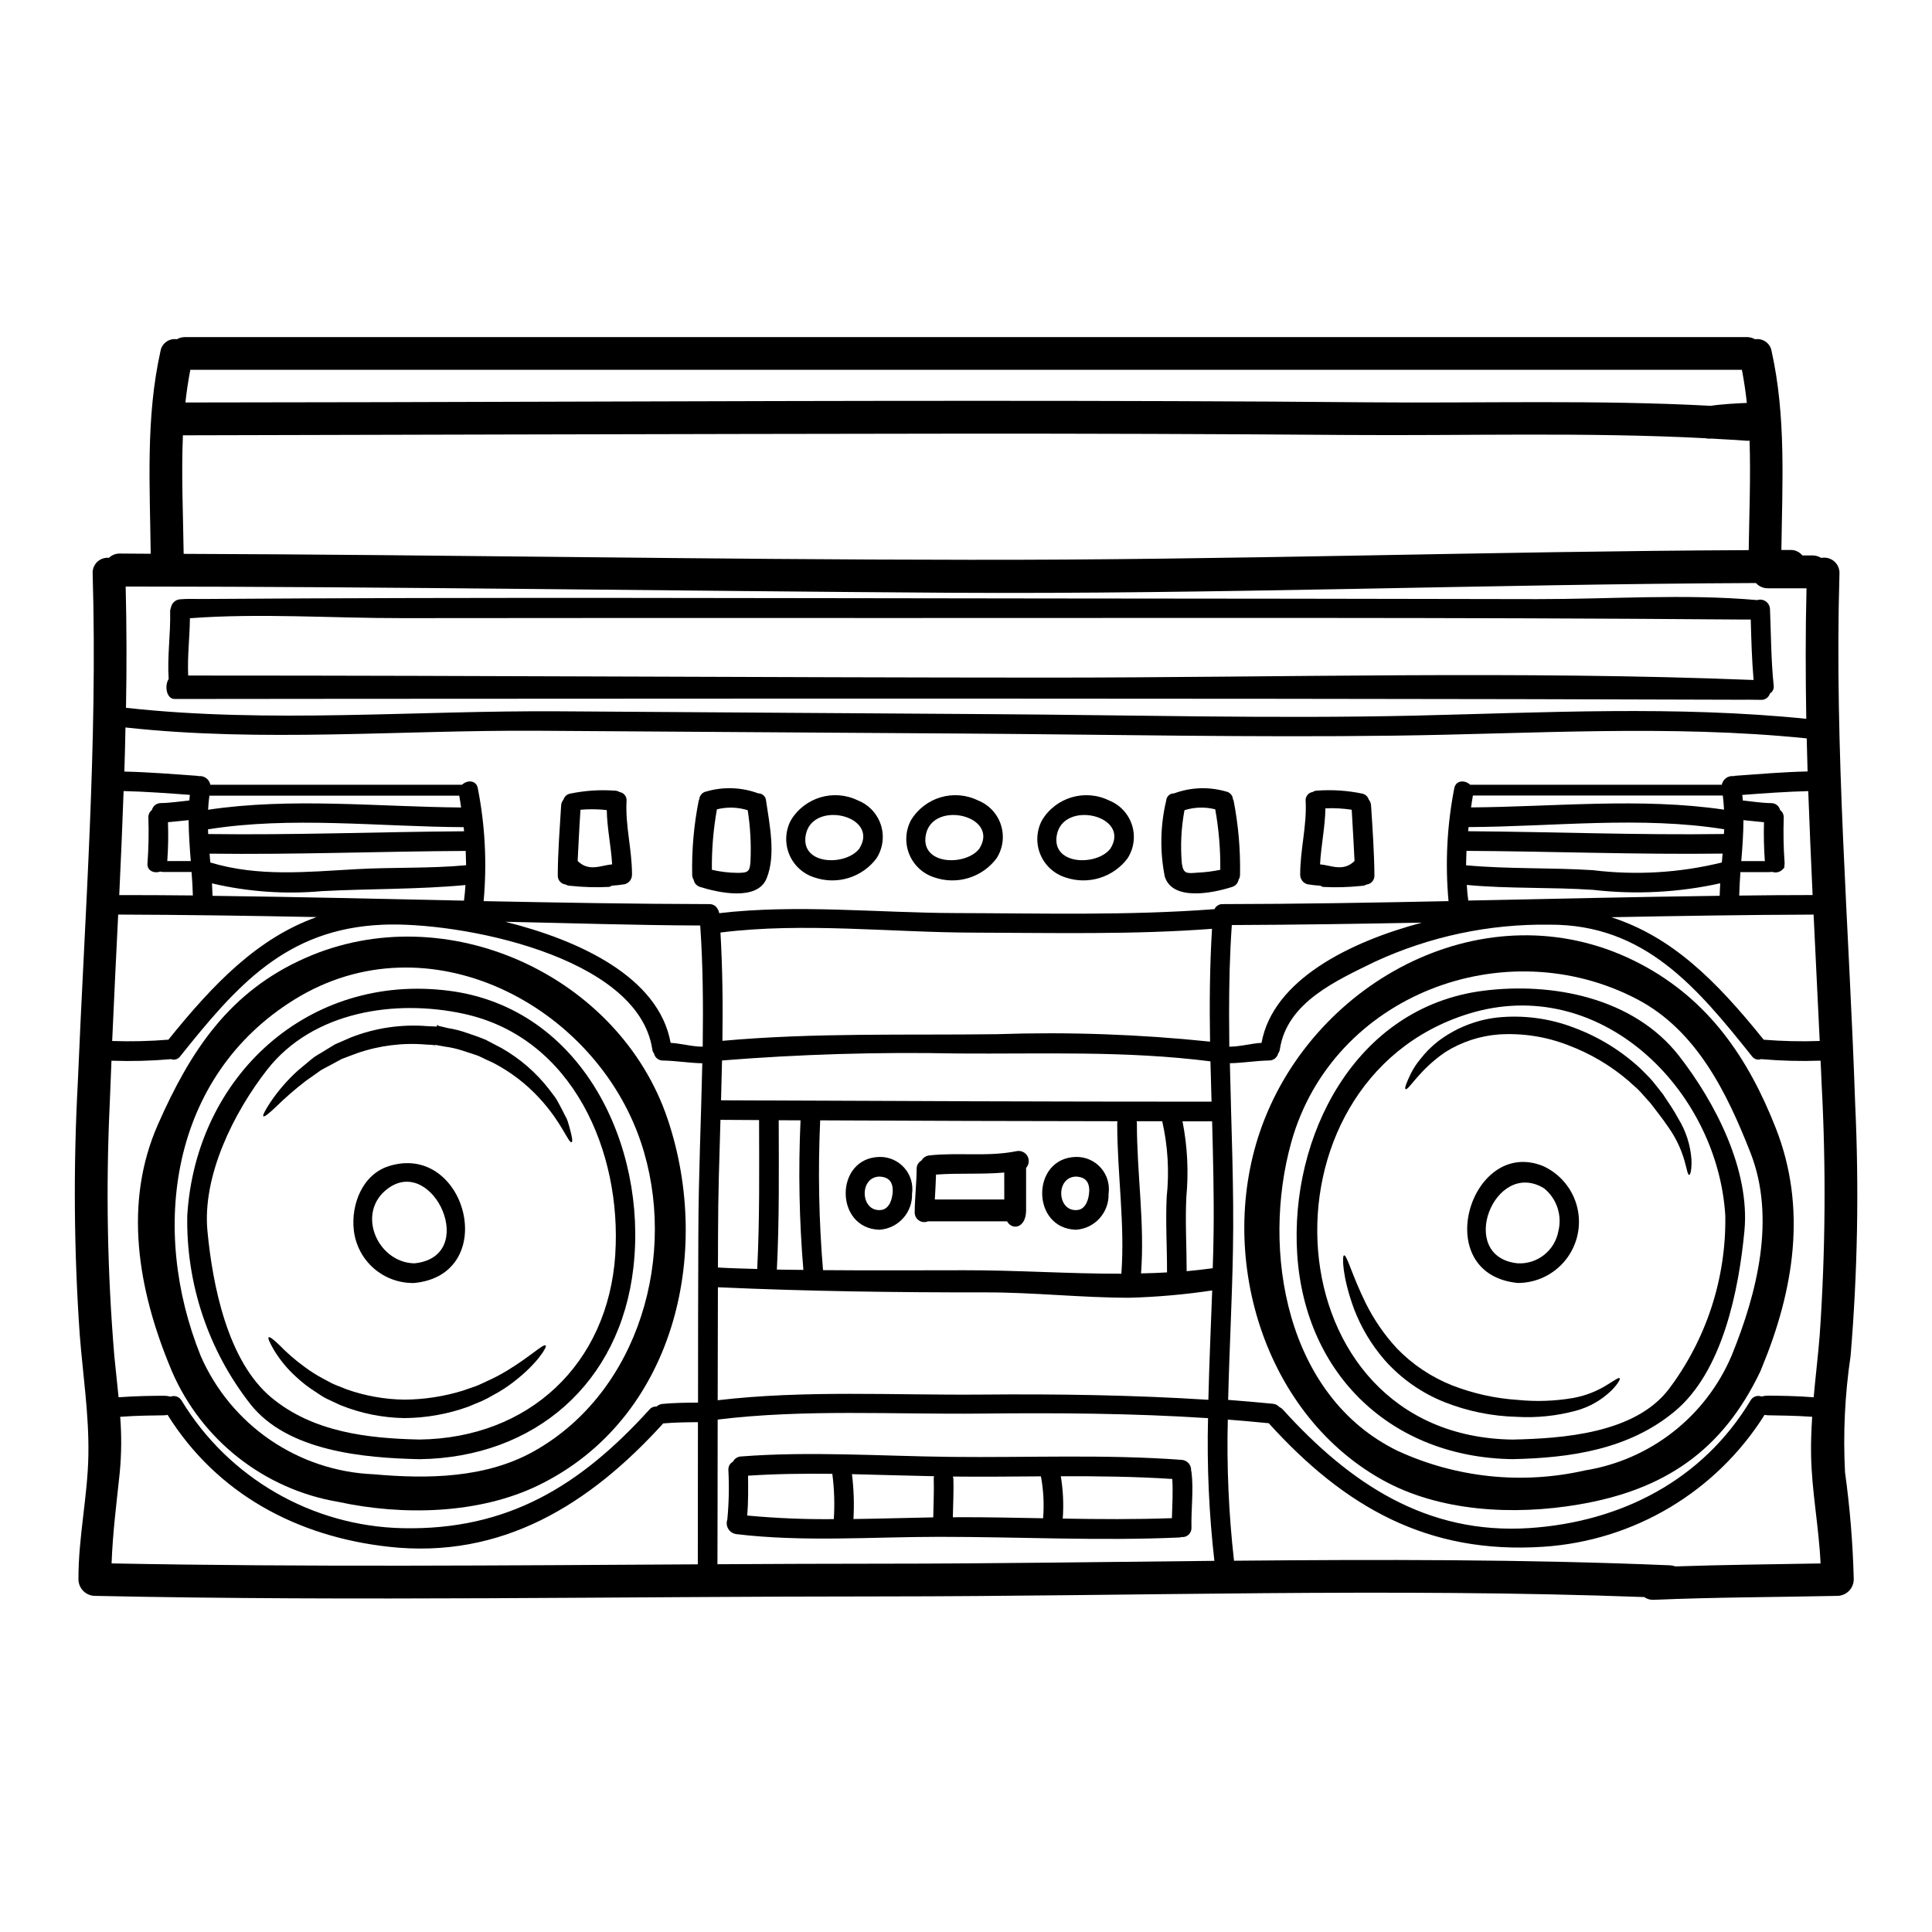
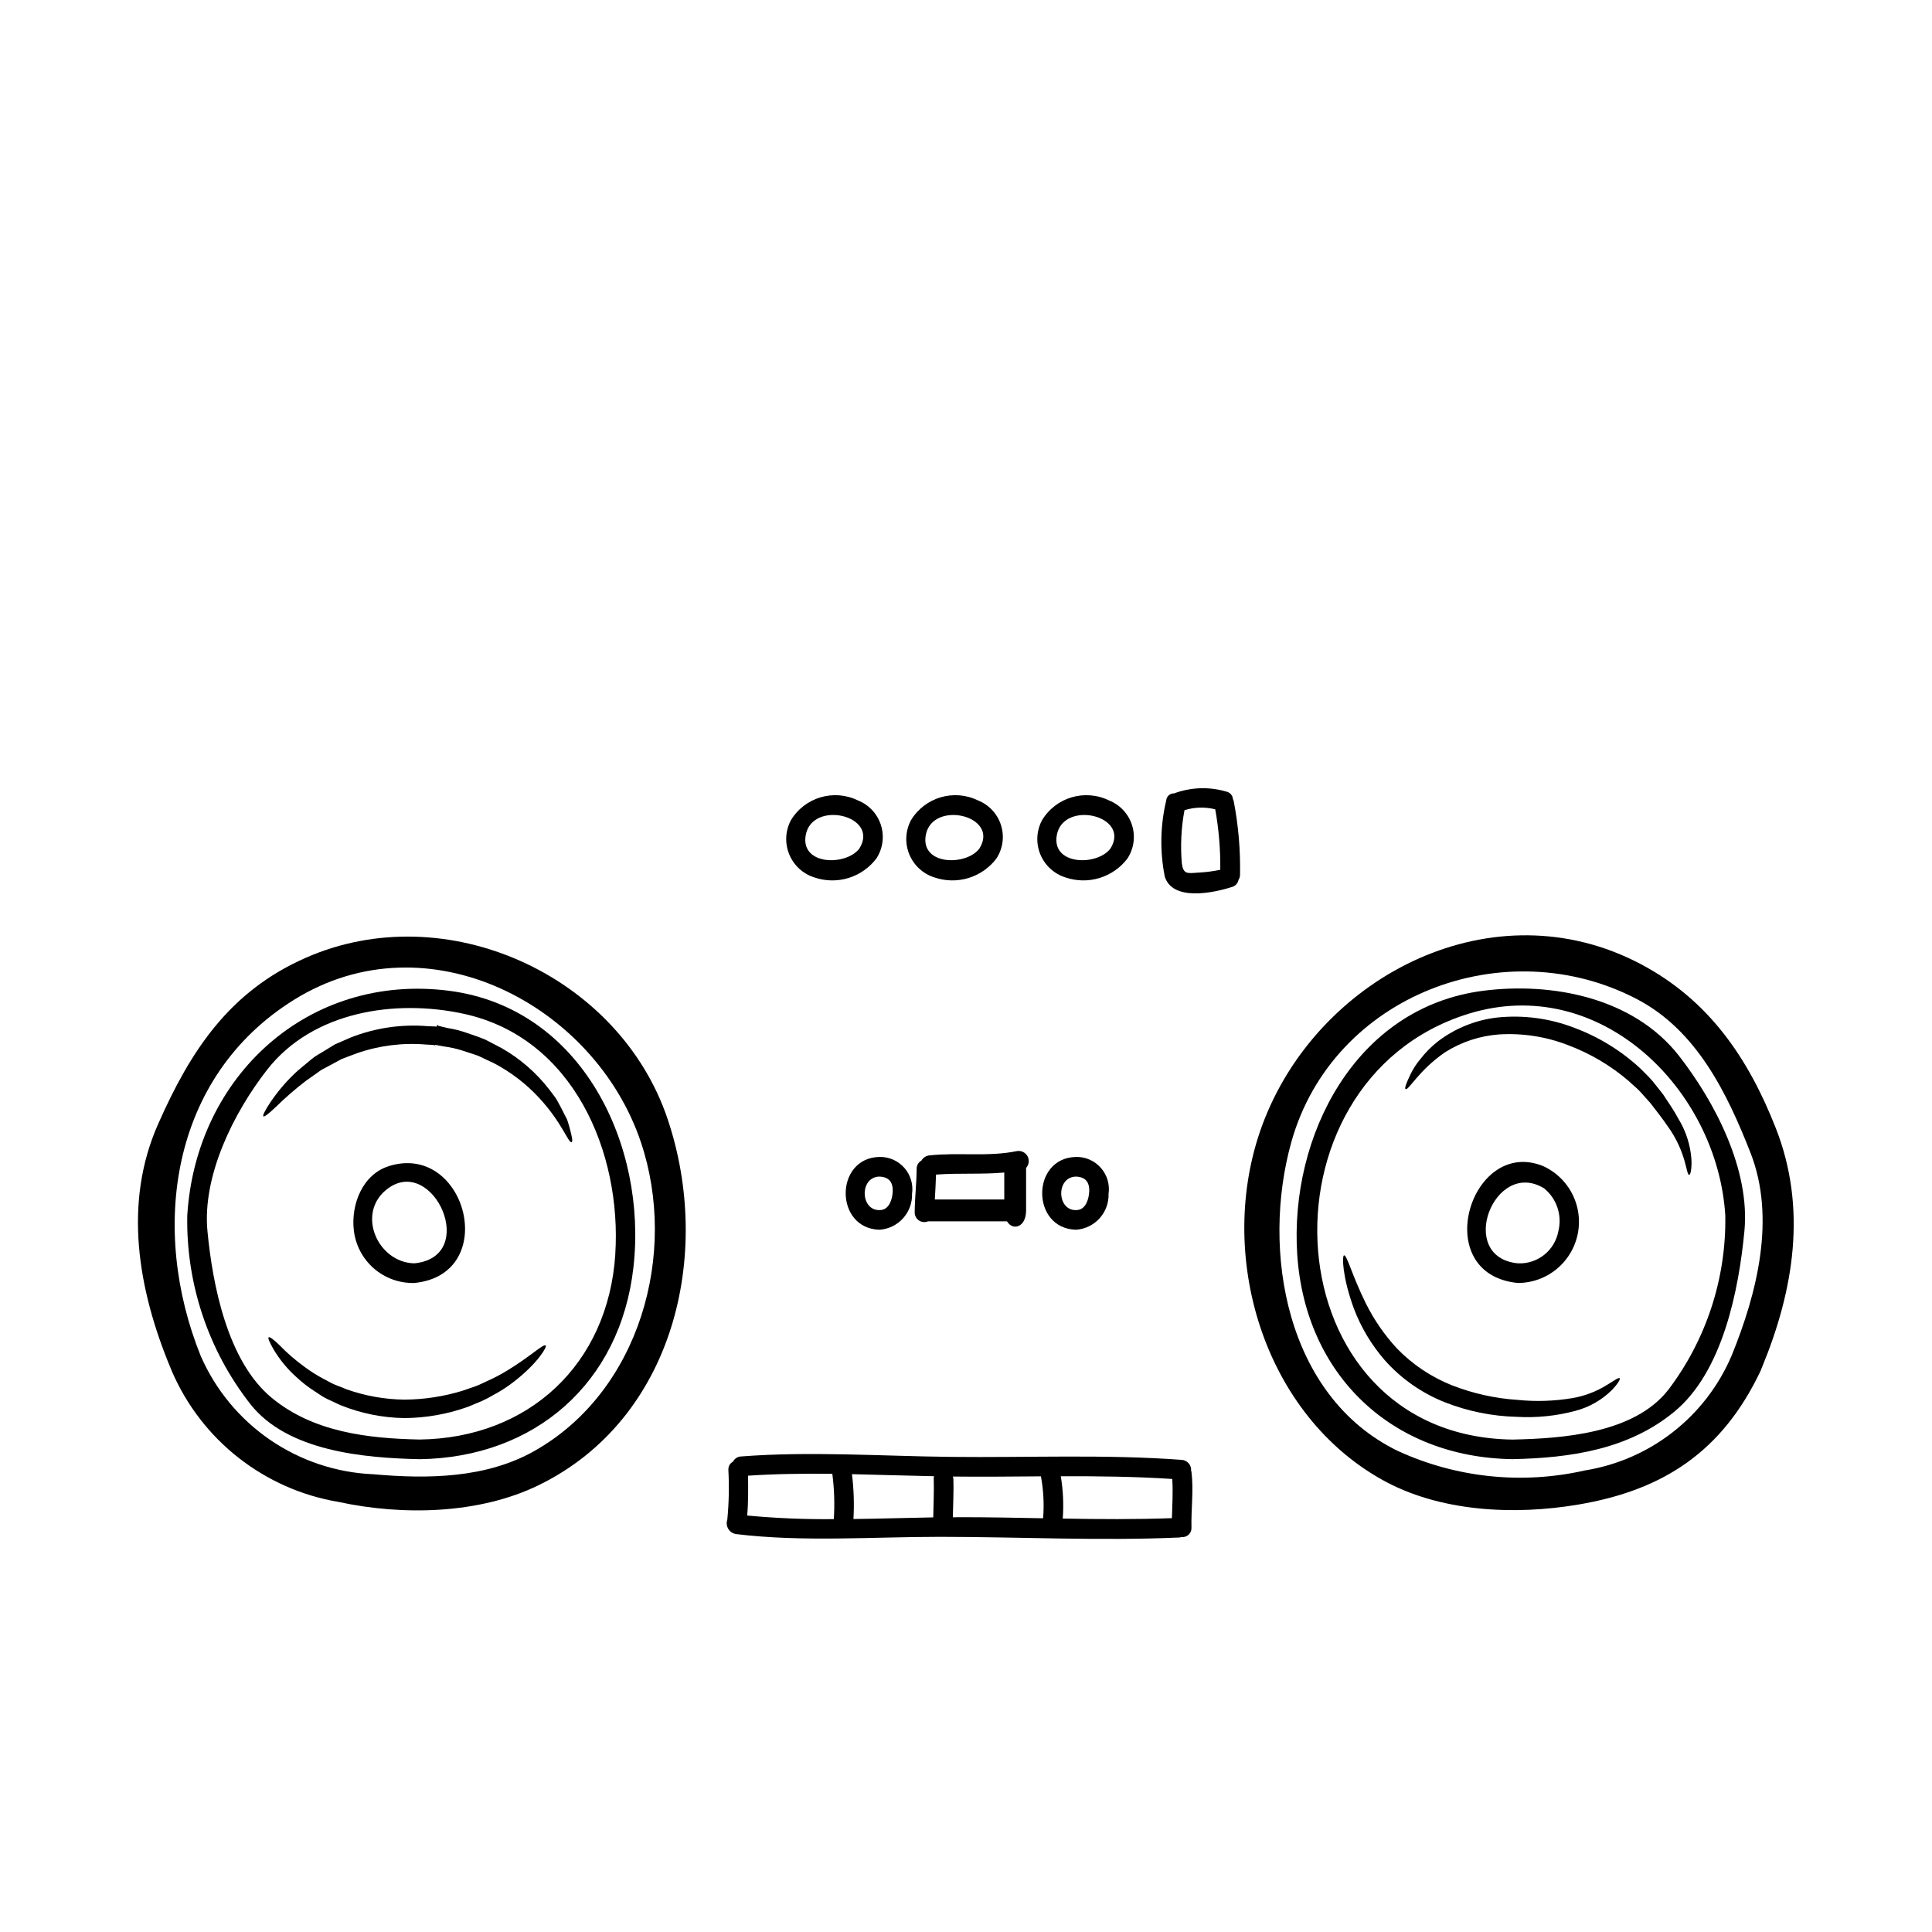
<svg xmlns="http://www.w3.org/2000/svg" fill="#000000" width="800px" height="800px" version="1.1" viewBox="144 144 512 512">
  <g>
-     <path d="m635.64 436.6c1.043 22.254 0.641 44.547-1.215 66.746-1.516 10.203-2.012 20.535-1.473 30.836 1.305 9.422 2.078 18.906 2.312 28.41-0.043 2.375-1.957 4.289-4.328 4.332-16.227 0.348-32.43 0.348-48.629 1.043-0.918 0.059-1.828-0.195-2.574-0.727-67.117-2.488-134.76-0.203-201.88-0.172-69.52 0-139.21 1.332-208.73-0.145-2.375-0.043-4.289-1.957-4.332-4.332-0.059-11.141 2.461-22.02 2.633-33.125 0.172-10.586-1.449-21.09-2.285-31.621-1.547-22.258-1.723-44.59-0.523-66.867 1.867-44.984 5.277-89.914 3.938-134.96-0.074-1.156 0.363-2.285 1.199-3.094 0.832-0.805 1.973-1.207 3.129-1.102 0.777-0.742 1.816-1.148 2.894-1.125 2.719 0 5.441 0.027 8.16 0.055-0.199-18.023-1.359-36.016 2.606-53.75h-0.004c0.363-2.039 2.285-3.41 4.332-3.094 0.688-0.391 1.465-0.59 2.254-0.578h413.73c0.789-0.012 1.57 0.188 2.254 0.578 2.059-0.332 4.004 1.043 4.371 3.094 3.879 17.418 2.836 35.062 2.606 52.742h2.344-0.004c1.242-0.051 2.43 0.488 3.215 1.449h2.574c0.855-0.016 1.699 0.215 2.43 0.664 1.223-0.242 2.488 0.09 3.434 0.902 0.945 0.816 1.461 2.019 1.398 3.262-1.391 46.922 2.574 93.703 4.164 140.58zm-9.398 61.246c1.535-22.254 1.699-44.582 0.492-66.855-0.059-1.969-0.172-3.938-0.266-5.902v-0.004c-5.211 0.188-10.426 0.055-15.621-0.395-0.027 0-0.086-0.027-0.113-0.027-0.883 0.348-1.883 0.047-2.43-0.723-14.41-18.023-28.34-35.031-53.668-34.891-15.98-0.234-31.809 3.129-46.316 9.84-10.156 4.977-23.262 10.734-25.141 23.172h0.004c-0.059 0.41-0.219 0.801-0.465 1.133-0.27 1.102-1.266 1.871-2.402 1.848-3.473 0.059-6.914 0.664-10.387 0.723 0.352 16.633 1.129 33.297 0.812 49.73-0.23 13.047-0.953 26.27-1.27 39.488 3.992 0.32 7.953 0.633 11.918 1.039l-0.004 0.004c0.633 0.07 1.223 0.367 1.648 0.84 0.352 0.156 0.668 0.383 0.926 0.668 17.648 19.469 37.988 33.238 65.414 31.418 24.215-1.621 45.824-12.676 58.523-33.789 0.566-1.039 1.816-1.496 2.922-1.074 0.594-0.156 1.207-0.234 1.82-0.23 2.402 0.027 7.434 0.059 12.004 0.434 0.488-5.492 1.16-10.957 1.598-16.457zm0-77.965c-0.523-11.168-1.066-22.336-1.621-33.504-17.879 0.059-35.727 0.352-53.609 0.695 16.027 5.176 27.629 16.605 40.387 32.461 4.938 0.398 9.891 0.512 14.844 0.336zm0.227 138.46c-0.434-9.691-2.363-19.18-2.516-28.871-0.059-3.324 0.086-6.691 0.293-10.008-4.488-0.32-9.348-0.352-11.602-0.395h-0.004c-0.34-0.008-0.676-0.047-1.012-0.113-12.793 20.371-34.578 33.367-58.582 34.949-30.641 2.055-52.684-10.504-72.758-32.676l-0.059-0.059c-3.617-0.375-7.234-0.664-10.848-0.953-0.309 12.488 0.242 24.98 1.648 37.395 38.574-0.348 77.184-0.395 115.57 1.215 0.484 0.031 0.961 0.129 1.418 0.289 12.812-0.438 25.629-0.551 38.445-0.785zm-2.109-177.12c-0.434-9.203-0.812-18.375-1.156-27.57-5.812 0.145-11.66 0.578-17.477 1.012 0.059 0.492 0.117 0.984 0.145 1.477 2.519 0.262 5.008 0.664 7.523 0.695 1.121-0.016 2.106 0.754 2.359 1.852 0.621 0.457 0.98 1.195 0.957 1.965-0.141 4.023-0.066 8.051 0.23 12.066 0.016 0.254-0.012 0.508-0.09 0.75 0.117 0.289 0 0.578-0.348 0.84h0.004c-0.703 0.805-1.824 1.102-2.836 0.75-0.348 0.031-0.637 0.059-1.043 0.059h-7.402c-0.145 2.055-0.266 4.137-0.32 6.219 6.492-0.086 12.973-0.141 19.441-0.141zm-1.332-32.75c-0.086-2.949-0.145-5.871-0.23-8.793-36.363-3.703-72.816-1.18-109.33-0.723-37.582 0.492-75.246-0.289-112.82-0.547-38.047-0.234-76.07-0.484-114.07-0.75-36.395-0.23-73.047 3.121-109.33-0.871-0.086 3.906-0.145 7.781-0.293 11.688 6.449 0.145 12.902 0.668 19.324 1.129l0.004-0.004c0.105 0.043 0.211 0.07 0.32 0.086 1.488-0.184 2.863 0.816 3.148 2.289h66.688c1.332-1.305 3.816-1.305 4.195 0.984 1.926 9.828 2.441 19.879 1.531 29.852 19.965 0.395 39.895 0.75 59.859 0.789 0.898-0.016 1.727 0.477 2.141 1.273 0.078 0.109 0.145 0.227 0.203 0.348 0 0.059 0.027 0.086 0.027 0.113 0.094 0.215 0.164 0.438 0.203 0.668 20.598-2.402 41.945-0.086 62.633-0.027 22.883 0.059 45.797 0.695 68.621-1.039v-0.004c0.391-0.84 1.242-1.363 2.168-1.332 19.934-0.027 39.895-0.375 59.855-0.789-0.914-9.973-0.406-20.023 1.508-29.852 0.395-2.285 2.894-2.285 4.223-0.984h66.684c0.285-1.473 1.66-2.477 3.148-2.289 0.102-0.012 0.199-0.039 0.289-0.086 6.449-0.461 12.852-1.012 19.301-1.16zm-0.293-48.57h-10.098 0.004c-1.25 0.055-2.461-0.457-3.297-1.391-71.34 0.289-142.65 3.008-213.99 2.574-72.703-0.465-145.37-1.621-218.05-1.648 0.262 10.707 0.289 21.441 0.086 32.141 38.043 4.195 76.691 0.664 114.88 0.926 38.016 0.262 76.039 0.512 114.07 0.75 37.465 0.23 75.043 1.242 112.51 0.395 34.637-0.812 69.316-2.66 103.83 0.84-0.195-11.559-0.223-23.074 0.066-34.613zm-17.281 72.297h6.25c-0.25-3.43-0.328-6.867-0.23-10.301-1.793-0.141-3.617-0.395-5.441-0.547-0.016 3.621-0.273 7.231-0.578 10.848zm1.969-82.406c0.145-9.664 0.547-19.352 0.23-29.016h0.004c-0.242 0.039-0.484 0.051-0.727 0.027-3.148-0.23-6.297-0.395-9.445-0.578-0.484 0.062-0.973 0.031-1.445-0.086-31.488-1.648-63.531-0.637-95.008-0.867-34.543-0.262-69.055-0.379-103.54-0.352-64.051 0.059-187.2 0.395-205.02 0.438-0.438 10.441 0.055 20.945 0.199 31.418 69.492 0.23 138.94 1.531 208.44 1.574 68.77 0.113 137.5-2.258 206.32-2.559zm-0.492-39.027c-0.316-2.926-0.75-5.848-1.305-8.766l-411.19 0.004c-0.551 2.887-0.984 5.773-1.305 8.66 68.566-0.031 139.99-0.438 210.09-0.438 34.57 0 68.879 0.086 103.45 0.395 30.027 0.262 60.578-0.691 90.668 0.926 2.996-0.449 6.934-0.652 9.574-0.766zm-6.078 114.24c0.031-0.395 0.059-0.84 0.086-1.242-22.016-3.543-45.266-0.691-67.75-0.578-0.059 0.395-0.086 0.75-0.117 1.098 22.582 0.16 45.176 1.059 67.766 0.738zm0.031-6.449c-0.059-1.242-0.172-2.488-0.32-3.731h-66.23c-0.176 1.039-0.352 2.082-0.492 3.148 21.84-0.156 45.156-2.644 67.027 0.594zm-0.578 14c0.055-0.789 0.141-1.574 0.199-2.344-22.625 0.293-45.246-0.605-67.867-0.723-0.059 1.273-0.086 2.547-0.113 3.82 11.168 1.039 22.434 0.578 33.645 1.301 11.406 1.395 22.965 0.703 34.121-2.039zm-0.578 8.824c0.027-1.098 0.086-2.195 0.141-3.297h0.004c-11.062 2.449-22.449 3.035-33.703 1.738-11.172-0.75-22.363-0.262-33.457-1.301 0.086 1.387 0.199 2.754 0.395 4.137 22.168-0.453 44.402-0.973 66.605-1.262zm-121.41 38.984c3.039-16.691 23.402-26.789 42.508-31.855-16.809 0.32-33.586 0.578-50.383 0.637-0.551 7.84-0.723 15.449-0.723 23.617 0 2.805 0.031 5.668 0.059 8.621 2.867-0.008 5.707-0.848 8.539-1.02zm-12.699 49.848c0.117-9.637-0.145-19.352-0.395-29.074-0.055 0-0.086 0.027-0.113 0.027l-7.738-0.004c1.309 6.609 1.648 13.371 1.016 20.074-0.32 6.57 0.086 13.078 0.086 19.645 2.312-0.199 4.629-0.492 6.91-0.789 0.117-3.316 0.207-6.613 0.234-9.879zm-0.547-34.242c-0.117-3.543-0.203-7.144-0.293-10.703-22.652-2.867-44.32-1.91-67.176-2.082v-0.004c-20.77-0.422-41.547 0.195-62.258 1.852-0.086 3.543-0.172 7.059-0.262 10.559 43.398 0.191 87.168 0.363 129.99 0.363zm-0.395-15.91c-0.172-10.008-0.086-20.02 0.52-29.914-20.914 1.574-41.863 1.07-62.867 1.012-22.102-0.027-45.418-2.805-67.402-0.027 0.547 9.488 0.664 19.094 0.52 28.699 24.328-2.199 48.516-1.445 72.902-1.762v-0.004c18.793-0.633 37.609 0.031 56.316 1.98zm-0.449 94.902c0.23-9.777 0.664-19.234 1.016-28.984-7.254 1.09-14.566 1.734-21.898 1.938h-0.086c-12.676 0-25.371-1.445-38.016-1.418-23.668 0.027-47.332-0.293-70.992-1.363-0.031 9.348-0.031 19.875-0.059 29.945 23.086-2.719 46.895-1.305 70.039-1.504 20.047-0.176 40.035 0.117 59.996 1.387zm1.594 42.676c-1.43-12.551-1.992-25.188-1.68-37.812-19.934-1.305-39.922-1.418-59.914-1.215-23.113 0.266-47.008-1.242-70.039 1.594-0.027 17.676-0.027 33.297-0.059 38.332 14.582-0.086 29.152-0.137 43.715-0.145 29.273-0.004 58.609-0.469 87.977-0.754zm-12.641-96.398c0.723-6.719 0.324-13.516-1.184-20.105h-6.769c0 0.172 0.059 0.32 0.059 0.492 0 13.625 2.113 26.617 1.098 39.836 2.285-0.027 4.602-0.145 6.887-0.262 0.023-6.652-0.41-13.277-0.09-19.961zm-12.008 20.309c0.984-13.195-1.098-26.371-1.098-39.922 0-0.172 0.059-0.32 0.059-0.492-26.121-0.027-52.379-0.105-78.773-0.23h-0.004c-0.605 13.234-0.355 26.492 0.75 39.695 12.496 0.113 25.02 0.027 37.551 0.027 13.719-0.027 27.66 0.953 41.512 0.922zm-85.02-40.648c-1.941-0.027-3.848-0.027-5.785-0.027 0.027 13.195 0.172 26.371-0.492 39.578 2.344 0.055 4.684 0.055 7.031 0.086l-0.004 0.004c-1.105-13.184-1.355-26.422-0.754-39.637zm-11.484 39.359c0.664-13.133 0.52-26.27 0.492-39.43-3.418-0.031-6.828-0.031-10.234-0.059-0.293 10.125-0.637 20.191-0.637 30.145-0.027 2.754-0.027 5.785-0.027 8.992 3.457 0.199 6.93 0.285 10.402 0.387zm-14.441-58.883c0.145-11.57 0.059-21.613-0.664-32.113-17.211-0.055-34.43-0.633-51.641-0.984 19.473 4.859 40.648 14.582 43.801 32.086 2.832 0.172 5.637 1.012 8.504 1.012zm-1.156 49.559c0.027-14.902 0.723-30.031 1.043-45.16-3.473-0.059-6.914-0.664-10.387-0.723l-0.004-0.004c-1.141 0.047-2.152-0.734-2.398-1.848-0.258-0.328-0.418-0.719-0.465-1.133-3.758-24.906-51.523-33.906-71.484-33.008-25.633 1.098-38.707 16.227-53.637 34.891h-0.004c-0.543 0.77-1.547 1.07-2.426 0.723-0.059 0-0.086 0.027-0.145 0.027-5.195 0.449-10.414 0.582-15.625 0.395-0.172 3.844-0.32 7.668-0.465 11.512-1.039 22.254-0.633 44.547 1.219 66.746 0.348 3.644 0.789 7.289 1.129 10.934 4.57-0.348 9.633-0.395 11.945-0.395 0.617-0.004 1.227 0.074 1.824 0.234 1.113-0.426 2.367 0.031 2.949 1.07 12.465 20.512 34.531 33.25 58.527 33.789 27.859 0.605 47.098-11.227 65.414-31.418h-0.004c0.457-0.559 1.16-0.863 1.883-0.809 0.418-0.379 0.941-0.625 1.504-0.699 2.949-0.289 6.391-0.348 9.199-0.348 0.113 0 0.199-0.027 0.32-0.027-0.004-14.922 0.023-29.938 0.082-44.75zm-0.145 87.629c0-12.324 0.031-24.938 0.031-37.668-2.691 0-6.223 0.059-9.203 0.32-19.383 21.379-42.672 36.047-72.758 32.691-24.301-2.691-45.508-14.031-58.582-34.949h-0.004c-0.344 0.066-0.691 0.105-1.043 0.113-2.312 0.027-7.059 0.059-11.512 0.395 0.379 4.894 0.344 9.809-0.113 14.695-0.844 8.07-1.883 16.055-2.172 24.156 51.758 0.996 103.57 0.531 155.35 0.246zm-61.402-185.27c-0.027-1.242-0.055-2.516-0.113-3.789-22.625 0.117-45.266 1.016-67.867 0.723 0.055 0.789 0.113 1.574 0.199 2.344 12.789 3.848 25.543 2.492 38.68 1.766 9.699-0.551 19.418-0.145 29.109-1.043zm-0.57 9.387c0.172-1.391 0.32-2.754 0.395-4.137-12.594 1.18-25.426 0.953-38.07 1.617-9.75 0.875-19.574 0.18-29.105-2.055 0.059 1.102 0.117 2.199 0.145 3.297 22.23 0.281 44.422 0.801 66.637 1.277zm0.031-18.375c-0.031-0.348-0.059-0.719-0.117-1.098-22.434-0.113-45.797-2.953-67.754 0.578 0.031 0.395 0.059 0.812 0.059 1.242 22.625 0.312 45.215-0.586 67.812-0.73zm-0.789-6.297c-0.141-1.07-0.32-2.113-0.492-3.148h-66.211c-0.172 1.242-0.289 2.488-0.348 3.731 21.926-3.293 45.188-0.773 67.059-0.602zm-77.57 61.516c12.004-14.902 23.691-26.934 39.285-32.492-17.531-0.348-35.062-0.605-52.594-0.664-0.551 11.172-1.102 22.336-1.594 33.504h0.004c4.969 0.172 9.945 0.059 14.898-0.348zm6.481-38.219c-0.059-2.082-0.172-4.164-0.348-6.219h-7.391c-0.301-0.004-0.602-0.043-0.895-0.117-1.574 0.578-3.617-0.172-3.387-2.281h0.004c0.289-4.012 0.367-8.031 0.227-12.051-0.027-0.766 0.316-1.5 0.93-1.965 0.277-1.098 1.27-1.863 2.402-1.852 2.516-0.031 5.004-0.438 7.523-0.695 0.027-0.492 0.086-0.984 0.141-1.477-5.84-0.434-11.688-0.867-17.559-1.012-0.32 9.199-0.723 18.371-1.156 27.57 6.508-0.016 13.027 0.039 19.523 0.098zm-6.797-9.113h6.25c-0.293-3.617-0.551-7.234-0.578-10.848-1.828 0.172-3.648 0.395-5.473 0.547v0.004c0.129 3.434 0.066 6.871-0.184 10.301z" />
    <path d="m614.59 442.93c8.328 21.176 4.856 42.816-3.648 63.441-0.055 0.145-0.113 0.23-0.172 0.395-0.059 0.16-0.141 0.434-0.262 0.664-10.035 21.035-25.426 31.449-48.223 35.293-17.039 2.894-36.977 1.969-52.305-6.738-32.086-18.156-44.266-61.594-30.84-95.445 15.156-38.273 60.781-61.562 99.664-41.051 17.965 9.477 28.465 24.809 35.785 43.441zm-11.691 60.32c6.769-16.605 11.777-36.484 4.977-53.809-6.191-15.77-14.199-32.273-29.883-40.562-35.094-18.5-80.828-1.242-91.77 37.754-8.07 28.844-1.387 67.438 28.121 81.84h0.004c15.531 7.164 32.992 8.996 49.672 5.207 17.332-2.785 32.016-14.277 38.879-30.434z" />
-     <path d="m614.04 325.68c0.137 0.832-0.254 1.66-0.984 2.082-0.309 1.082-1.336 1.797-2.461 1.707-1.91-0.059-4.191-0.031-6.133-0.031-137.82-0.52-414.19-0.199-414.19-0.199-2.195 0-2.719-3.586-1.574-5.293-0.395-5.93 0.523-11.863 0.395-17.789v-0.004c-0.012-0.387 0.059-0.773 0.207-1.129 0.203-1.195 1.191-2.102 2.398-2.199 1.883-0.172 3.789-0.086 5.668-0.086 74.641-0.52 149.31-0.199 223.92-0.141 43.367 0.027 86.734 0.086 130.1 0.172 19.18 0.027 39.145-1.449 58.293 0.262v-0.004c0.777-0.246 1.629-0.117 2.293 0.355 0.664 0.473 1.07 1.23 1.094 2.047 0.277 6.742 0.277 13.492 0.98 20.25zm-5.32-1.477c-0.465-5.32-0.609-10.676-0.754-16.027h-3.414c-74.609-0.605-149.28-0.375-223.91-0.395-43.367-0.027-86.723-0.02-130.07 0.031-18.5 0.027-37.727-1.363-56.242 0.027-0.055 5.094-0.691 10.129-0.461 15.188h3.617c74.754 0 149.39 0.52 224.12 0.547 62.242-0.008 124.92-1.859 187.12 0.629z" />
    <path d="m588.93 423.78c9.691 12.441 18.895 30.309 17.359 46.445-1.477 15.477-5.699 37.32-18.602 47.91-12.121 10.008-27.551 12.238-42.844 12.555-31.824-0.434-54.965-22.16-57.07-54.316-2.008-31.188 15.289-65.469 49.281-69.809 18.34-2.344 39.836 1.824 51.875 17.215zm-2.832 88.559c10.074-13.277 15.398-29.551 15.125-46.211-2.055-33.414-33.184-64.277-68.094-53.457-57.664 17.906-52.438 111.96 11.719 112.83 13.27-0.293 32.188-1.594 41.246-13.164z" />
    <path d="m592.25 451.23c0.117 2.691-0.289 4.137-0.578 4.137-0.895 0-0.605-5.902-5.84-13.074-1.242-1.852-2.777-3.758-4.43-5.93-0.867-0.953-1.734-1.938-2.633-2.949-0.898-1.012-2.055-1.883-3.094-2.894-4.777-4.109-10.238-7.34-16.141-9.551-5.824-2.262-12.07-3.227-18.309-2.832-5.031 0.375-9.895 1.973-14.168 4.656-7.086 4.801-9.84 10.387-10.586 9.809-0.289-0.203 0.203-1.574 1.332-3.906h-0.004c0.703-1.453 1.586-2.816 2.633-4.051 1.34-1.742 2.894-3.309 4.629-4.66 4.578-3.492 10.02-5.684 15.742-6.336 6.945-0.715 13.961 0.227 20.469 2.754 6.473 2.418 12.414 6.086 17.477 10.789 1.098 1.156 2.254 2.172 3.207 3.328s1.883 2.363 2.754 3.473c1.504 2.254 2.949 4.363 4.078 6.481 1.996 3.258 3.184 6.945 3.461 10.758z" />
    <path d="m573.24 509.26c0.203 0.176-0.434 1.477-2.227 3.269-2.625 2.539-5.848 4.371-9.371 5.324-5.117 1.383-10.422 1.934-15.711 1.621-6.512-0.164-12.945-1.465-19.008-3.852-6.141-2.426-11.625-6.269-16-11.219-3.484-4.023-6.238-8.625-8.125-13.602-3.125-8.535-3.125-13.973-2.633-14.117 0.789-0.199 2.082 5.207 5.785 12.703 2.172 4.363 4.953 8.398 8.266 11.977 4.109 4.242 9.07 7.566 14.562 9.75 5.574 2.176 11.445 3.484 17.418 3.875 4.867 0.492 9.781 0.324 14.609-0.492 3.211-0.566 6.285-1.742 9.051-3.469 1.996-1.219 3.094-2.055 3.383-1.77z" />
    <path d="m552.94 453.02c4.527 2.062 7.859 6.086 9.039 10.918 1.18 4.832 0.078 9.938-2.992 13.855-3.07 3.914-7.766 6.203-12.738 6.211-23.688-2.312-12.578-38.797 6.691-30.984zm4.051 17.211v0.004c1.031-4.188-0.445-8.594-3.793-11.312-13.195-8.07-23.402 18.254-6.941 19.875 5.219 0.242 9.809-3.422 10.734-8.562z" />
-     <path d="m507.34 357.38c0.395 6.191 0.84 12.379 0.898 18.602 0.055 1.242-0.875 2.312-2.113 2.43-0.363 0.227-0.785 0.348-1.211 0.348-3.414 0.367-6.848 0.465-10.273 0.289-0.254-0.047-0.492-0.156-0.695-0.32-1.16-0.07-2.32-0.203-3.469-0.391-1.133-0.312-1.914-1.344-1.91-2.516-0.031-6.57 1.789-12.961 1.445-19.531-0.133-1.172 0.688-2.234 1.852-2.402 0.387-0.25 0.84-0.383 1.301-0.371 3.981-0.285 7.984-0.012 11.891 0.809 0.805 0.184 1.445 0.785 1.68 1.574 0.355 0.418 0.566 0.938 0.605 1.48zm-4.398 14.812h0.027c-0.145-2.894-0.465-8.91-0.75-13.598v-0.004c-2.305-0.355-4.637-0.48-6.969-0.371-0.086 4.977-1.156 9.863-1.422 14.84 3.039 0.289 6.144 2.023 9.117-0.867z" />
    <path d="m472.62 375.81c0.004 0.48-0.133 0.953-0.395 1.355-0.168 0.902-0.828 1.629-1.707 1.883-4.887 1.574-15.797 3.906-17.852-2.777h0.004c-1.316-6.664-1.184-13.527 0.391-20.133 0.074-1.086 0.996-1.918 2.082-1.883 4.422-1.637 9.25-1.812 13.777-0.492 1 0.176 1.75 1.012 1.824 2.023 0.074 0.109 0.129 0.227 0.172 0.352 1.262 6.477 1.836 13.07 1.703 19.672zm-5.234-1.305c0.062-5.371-0.383-10.738-1.336-16.027-2.688-0.676-5.508-0.598-8.152 0.234-0.867 4.641-1.102 9.379-0.699 14.086 0.395 2.926 1.449 2.66 4.223 2.461h0.004c2.004-0.094 3.996-0.344 5.961-0.754z" />
    <path d="m459.75 534.03c0.605 4.922-0.113 9.863 0 14.812 0.039 0.707-0.238 1.395-0.758 1.875-0.52 0.48-1.227 0.703-1.93 0.613-0.145 0.066-0.305 0.105-0.465 0.117-21.121 0.953-42.441-0.172-63.586-0.172-17.852 0-36.191 1.418-53.922-0.723v-0.004c-0.863-0.121-1.629-0.625-2.082-1.371-0.453-0.746-0.547-1.656-0.262-2.477 0.422-4.394 0.516-8.816 0.277-13.223-0.023-0.891 0.457-1.715 1.242-2.137 0.41-0.801 1.215-1.32 2.109-1.363 18.312-1.418 37.234-0.086 55.605 0.113 20.395 0.23 40.82-0.719 61.188 0.789 0.707 0.047 1.367 0.371 1.832 0.902 0.469 0.531 0.703 1.227 0.656 1.93 0.008 0.113 0.066 0.203 0.094 0.316zm-5.18 12.297c0.09-3.473 0.32-6.941 0.09-10.387-9.84-0.637-19.703-0.75-29.539-0.723v-0.004c0.621 3.711 0.797 7.477 0.52 11.227 9.664 0.172 19.301 0.234 28.93-0.113zm-34.137 0.027c0.301-3.711 0.105-7.449-0.578-11.109-7.781 0.055-15.562 0.145-23.344 0.055v0.004c0.062 0.168 0.113 0.344 0.145 0.523 0.113 3.414-0.086 6.824-0.145 10.27 0.578-0.027 1.18-0.027 1.793-0.027 7.379-0.004 14.754 0.141 22.129 0.285zm-28.984-10.527c-0.004-0.207 0.023-0.414 0.086-0.613-7.203-0.141-14.496-0.375-21.758-0.547 0.492 3.945 0.625 7.926 0.395 11.891 7.059-0.086 14.117-0.32 21.148-0.438 0.043-3.438 0.242-6.856 0.129-10.293zm-26.48 10.758c0.258-4.004 0.125-8.023-0.395-12.004-7.477-0.086-14.957 0-22.332 0.492 0.031 3.543 0.086 7.031-0.23 10.555l-0.004 0.004c7.633 0.711 15.297 1.031 22.961 0.953z" />
    <path d="m437.94 356.14c2.902 1.16 5.129 3.566 6.066 6.547 0.934 2.984 0.484 6.231-1.234 8.844-1.859 2.449-4.445 4.25-7.391 5.148-2.945 0.898-6.098 0.848-9.008-0.148-3.019-0.945-5.461-3.18-6.668-6.102-1.207-2.922-1.051-6.231 0.422-9.027 3.664-6.121 11.41-8.406 17.812-5.262zm0.32 12.762c5.555-8.793-12.527-13.02-14.203-3.543-1.395 7.965 10.617 8.191 14.203 3.543z" />
    <path d="m429.12 450.6c2.516-0.062 4.934 0.988 6.602 2.875 1.672 1.883 2.422 4.41 2.059 6.898 0.156 4.977-3.652 9.184-8.621 9.52-11.938-0.293-11.969-19.008-0.039-19.293zm3.543 9.258c0.086-2.519-0.898-3.938-3.543-4.051-5.469 0.141-5.031 9.516 0.492 8.852 2.16-0.266 2.941-2.926 3.027-4.805z" />
    <path d="m413.44 449.06c1.137-0.219 2.285 0.316 2.852 1.328 0.562 1.012 0.418 2.269-0.367 3.125v11.254c0 4.543-3.543 5.469-5.062 2.894h-20.918c-0.785 0.336-1.688 0.258-2.402-0.215-0.715-0.473-1.145-1.273-1.141-2.129 0.031-3.879 0.492-7.727 0.523-11.57-0.016-0.91 0.473-1.75 1.27-2.191 0.426-0.742 1.176-1.242 2.027-1.355 7.738-0.855 15.578 0.422 23.219-1.141zm-3.297 12.816-0.004-7.144c-6.019 0.547-12.062 0.086-18.082 0.547-0.086 2.199-0.172 4.398-0.32 6.598z" />
    <path d="m403.22 356.14c2.902 1.16 5.129 3.566 6.062 6.547 0.938 2.984 0.484 6.231-1.23 8.844-1.859 2.449-4.449 4.254-7.394 5.152-2.945 0.898-6.098 0.844-9.012-0.152-3.016-0.945-5.457-3.18-6.664-6.102-1.207-2.922-1.055-6.231 0.414-9.027 3.672-6.121 11.418-8.41 17.824-5.262zm0.316 12.762c5.555-8.793-12.527-13.02-14.203-3.543-1.391 7.965 10.621 8.191 14.203 3.543z" />
    <path d="m377.04 450.6c2.519-0.062 4.934 0.988 6.602 2.875 1.672 1.883 2.422 4.41 2.059 6.898 0.152 4.977-3.656 9.18-8.621 9.52-11.93-0.293-11.957-19.008-0.039-19.293zm3.543 9.258c0.086-2.519-0.898-3.938-3.543-4.051-5.469 0.141-5.035 9.516 0.492 8.852 2.172-0.266 2.953-2.926 3.039-4.805z" />
    <path d="m371.4 356.14c2.902 1.16 5.129 3.566 6.066 6.547 0.938 2.984 0.484 6.231-1.23 8.844-1.863 2.449-4.449 4.254-7.394 5.152-2.945 0.898-6.098 0.844-9.012-0.152-3.019-0.945-5.461-3.18-6.668-6.102-1.207-2.922-1.055-6.231 0.418-9.027 3.668-6.121 11.414-8.41 17.82-5.262zm0.32 12.758c5.555-8.793-12.527-13.02-14.203-3.543-1.391 7.969 10.602 8.195 14.203 3.547z" />
-     <path d="m347.01 356.14c0.926 6.332 2.66 14.52 0.145 20.656-2.461 6.074-12.848 3.758-17.617 2.254-0.879-0.254-1.539-0.98-1.707-1.883-0.258-0.402-0.395-0.875-0.395-1.355-0.133-6.606 0.449-13.203 1.738-19.68 0.039-0.121 0.09-0.238 0.145-0.352 0.094-1.012 0.852-1.836 1.848-2.023 4.527-1.32 9.355-1.145 13.777 0.492 1.078-0.008 1.98 0.816 2.066 1.891zm-4.109 15.852v-0.004c0.184-4.438-0.066-8.883-0.75-13.273-2.648-0.828-5.473-0.91-8.16-0.234-0.949 5.289-1.395 10.656-1.332 16.027 2.258 0.527 4.57 0.797 6.891 0.812 2.832-0.031 3.18-0.352 3.352-3.332z" />
    <path d="m320.92 440.54c12.062 35.816 1.68 79.508-34.078 97.004-15.828 7.754-36.133 8.156-53.117 4.484-19.652-3.297-36.285-16.34-44.176-34.641-0.117-0.23-0.172-0.465-0.266-0.664h0.004c-0.07-0.125-0.129-0.258-0.176-0.395-8.504-20.555-12.523-43.441-3.207-64.441 8.621-19.527 18.918-35.148 39.055-44.031 37.203-16.43 83.117 4.539 95.961 42.684zm-35.211 87.934c27.746-15.707 38.102-52.191 28.117-81.84-12.227-36.277-56.406-59.656-91.789-37.754-32.98 20.426-38.391 60.926-24.824 94.512 3.934 8.98 10.309 16.672 18.398 22.207 8.094 5.535 17.574 8.688 27.371 9.094 14.316 1.277 29.852 1.098 42.727-6.219z" />
    <path d="m262.97 406.56c35.379 4.543 52.566 41.109 48.895 73.309-3.473 30.73-26.184 50.41-56.648 50.832-14.609-0.32-35.031-2.027-44.926-14.668v-0.004c-11.113-14.23-16.996-31.852-16.664-49.906 2.289-37.082 32.23-64.309 69.344-59.562zm44.082 69.836c1.734-26.934-11.051-57.398-40.148-63.73-18.105-3.938-39.98-0.695-52.105 14.812-8.91 11.414-17.211 28.145-15.824 42.758 1.359 14.293 5.32 34.574 17.066 44.234 10.992 9.055 25.402 10.734 39.172 11.02 28.848-0.375 49.93-19.875 51.852-49.09z" />
-     <path d="m310.04 356.28c-0.352 6.57 1.473 12.961 1.445 19.531 0.004 1.172-0.777 2.203-1.906 2.516-1.152 0.188-2.309 0.32-3.473 0.391-0.203 0.16-0.441 0.27-0.691 0.32-3.43 0.176-6.863 0.078-10.273-0.293-0.441 0.004-0.871-0.117-1.246-0.344-1.227-0.133-2.137-1.199-2.082-2.43 0.027-6.223 0.52-12.41 0.898-18.602 0.047-0.539 0.266-1.051 0.621-1.457 0.227-0.793 0.875-1.398 1.68-1.574 3.906-0.82 7.906-1.094 11.887-0.809 0.465-0.008 0.914 0.125 1.305 0.371 1.148 0.176 1.957 1.223 1.836 2.379zm-3.82 16.777c-0.289-4.977-1.332-9.398-1.418-14.379v0.004c-2.312-0.262-4.648-0.289-6.969-0.09-0.32 4.688-0.605 10.707-0.75 13.598h0.027c2.949 2.894 6.062 1.16 9.109 0.867z" />
    <path d="m294.88 442.61c0.723 2.574 0.957 3.992 0.609 4.078-0.844 0.32-2.578-5.234-8.566-11.688h0.004c-3.473-3.773-7.574-6.914-12.125-9.289-1.305-0.605-2.633-1.211-3.992-1.879-1.391-0.523-2.805-0.898-4.254-1.418v0.004c-1.543-0.504-3.133-0.859-4.742-1.07-0.84-0.145-1.676-0.32-2.547-0.465v0.23l-0.113-0.117-0.32-0.055-0.605-0.059-1.242-0.059c-6.238-0.539-12.52 0.246-18.43 2.312-1.332 0.492-2.664 0.984-3.938 1.477l-3.5 1.883c-0.578 0.32-1.129 0.605-1.68 0.898s-1.012 0.691-1.531 1.039c-0.984 0.695-1.941 1.363-2.836 2-2.812 2.152-5.484 4.477-8.008 6.957-1.883 1.789-3.039 2.66-3.269 2.457s0.395-1.531 1.824-3.672h-0.004c2.07-3.09 4.512-5.91 7.266-8.41 0.898-0.75 1.852-1.574 2.832-2.363 0.52-0.438 1.012-0.871 1.574-1.273 0.562-0.406 1.156-0.723 1.734-1.07 1.215-0.75 2.461-1.504 3.731-2.281 1.391-0.609 2.805-1.215 4.254-1.855h0.004c6.445-2.523 13.379-3.539 20.277-2.981l1.363 0.059 0.691 0.027 0.348 0.031 0.145-0.23 0.086-0.23h0.059l0.199 0.262c0.871 0.172 1.707 0.434 2.547 0.605l0.004-0.004c1.703 0.27 3.379 0.699 5.004 1.277 1.68 0.578 3.356 1.129 4.922 1.793 1.477 0.75 2.922 1.531 4.328 2.254l-0.004 0.004c4.883 2.789 9.16 6.516 12.598 10.965 0.695 0.98 1.449 1.824 1.996 2.754 0.547 0.934 0.984 1.852 1.449 2.688 0.395 0.84 0.812 1.621 1.18 2.312 0.312 0.738 0.48 1.496 0.68 2.102z" />
    <path d="m288.63 500.58c0.395 0.293-2.055 4.629-8.363 9.52v0.004c-1.707 1.336-3.523 2.523-5.438 3.543-1.035 0.617-2.109 1.18-3.211 1.676-1.156 0.492-2.363 0.953-3.543 1.477-5.43 1.953-11.152 2.969-16.926 3.008-5.793-0.094-11.52-1.25-16.895-3.414-1.18-0.551-2.363-1.098-3.543-1.648-1.18-0.551-2.113-1.27-3.125-1.91-1.84-1.164-3.562-2.5-5.148-3.992-2.328-2.102-4.328-4.539-5.934-7.234-1.07-1.883-1.574-3.008-1.305-3.211 0.273-0.203 1.242 0.52 2.805 2.027h0.004c2.039 2.106 4.258 4.031 6.625 5.754 1.602 1.199 3.297 2.273 5.062 3.211 0.957 0.465 1.883 1.07 2.926 1.504 1.043 0.434 2.141 0.871 3.266 1.305 4.91 1.734 10.07 2.652 15.277 2.719 5.227-0.035 10.422-0.828 15.418-2.359 1.156-0.395 2.254-0.789 3.352-1.156 1.098-0.371 2.055-0.926 3.07-1.359h0.004c1.828-0.816 3.606-1.742 5.32-2.781 6.34-3.84 9.691-7.258 10.301-6.68z" />
    <path d="m259.32 421.18c0.086 0.086 0.199 0.199 0.086 0.199h-0.027z" />
    <path d="m247.09 453.02c20.512-6.391 29.594 28.734 6.711 30.984-3.926 0.098-7.75-1.277-10.715-3.852-2.965-2.574-4.859-6.164-5.312-10.066-0.812-6.824 2.254-14.863 9.316-17.066zm6.711 25.777c17.27-1.707 5.094-28.641-6.941-19.875-8.684 6.309-2.894 19.672 6.941 19.875z" />
  </g>
</svg>